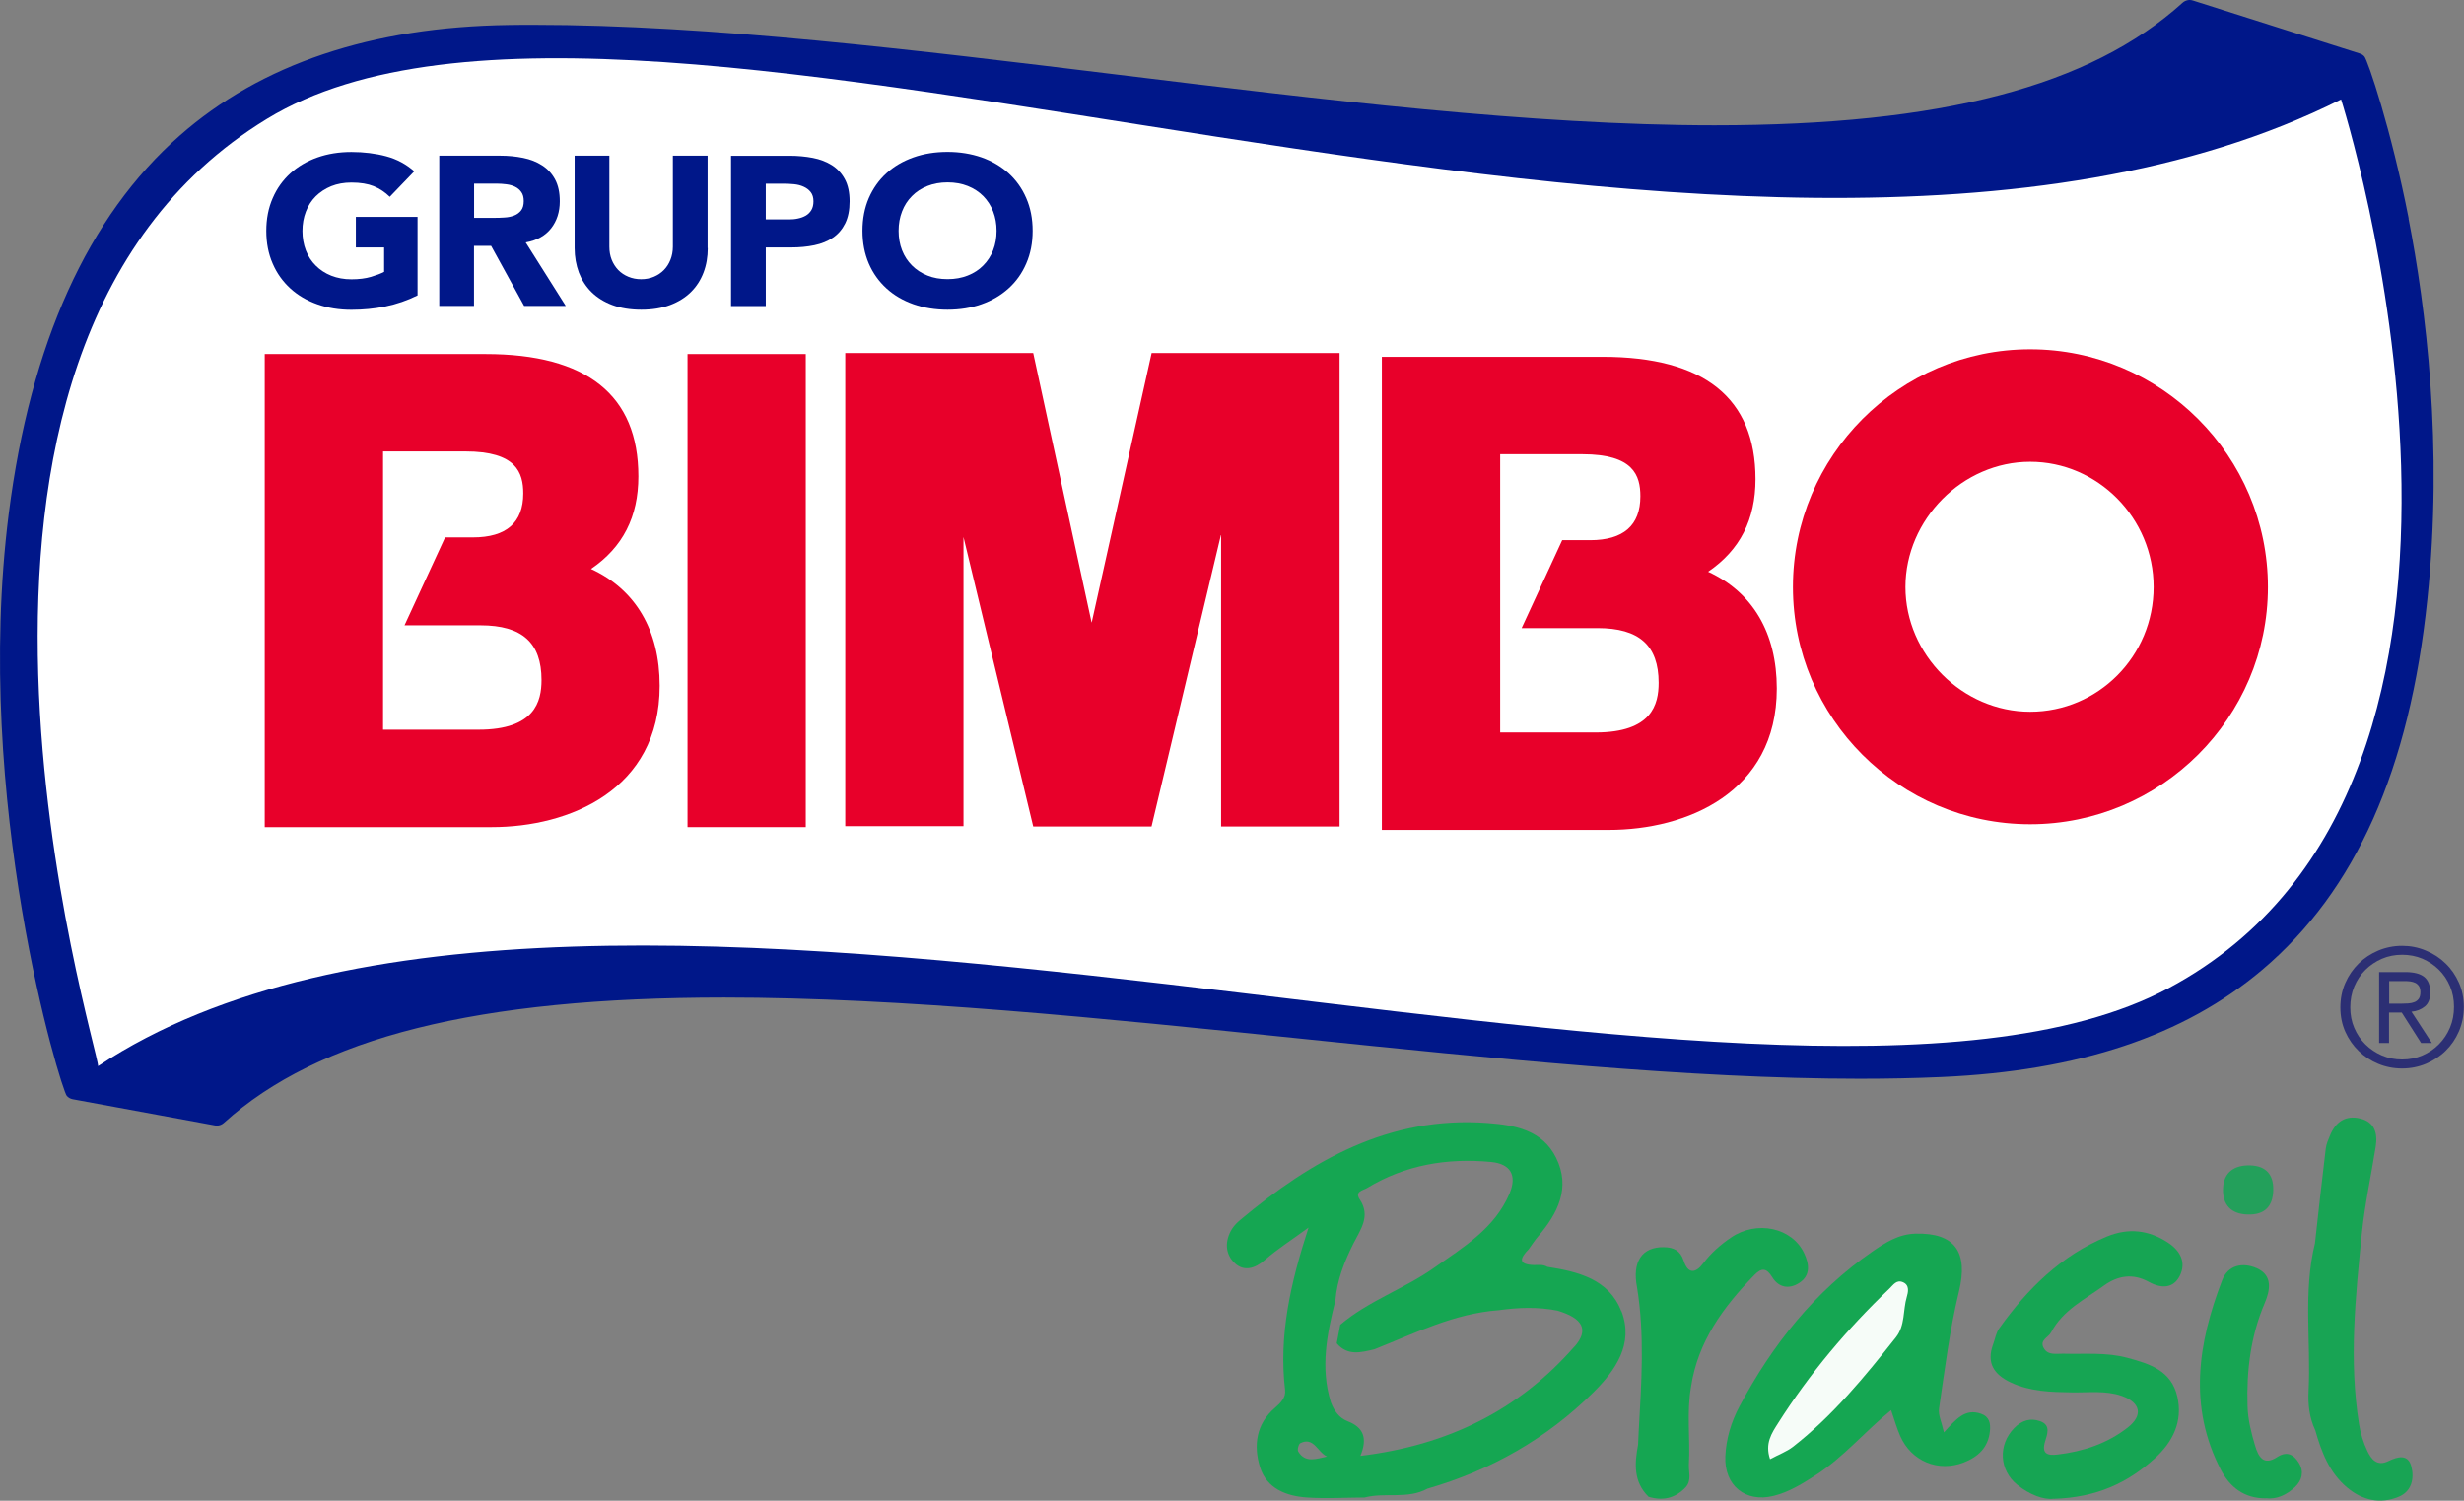
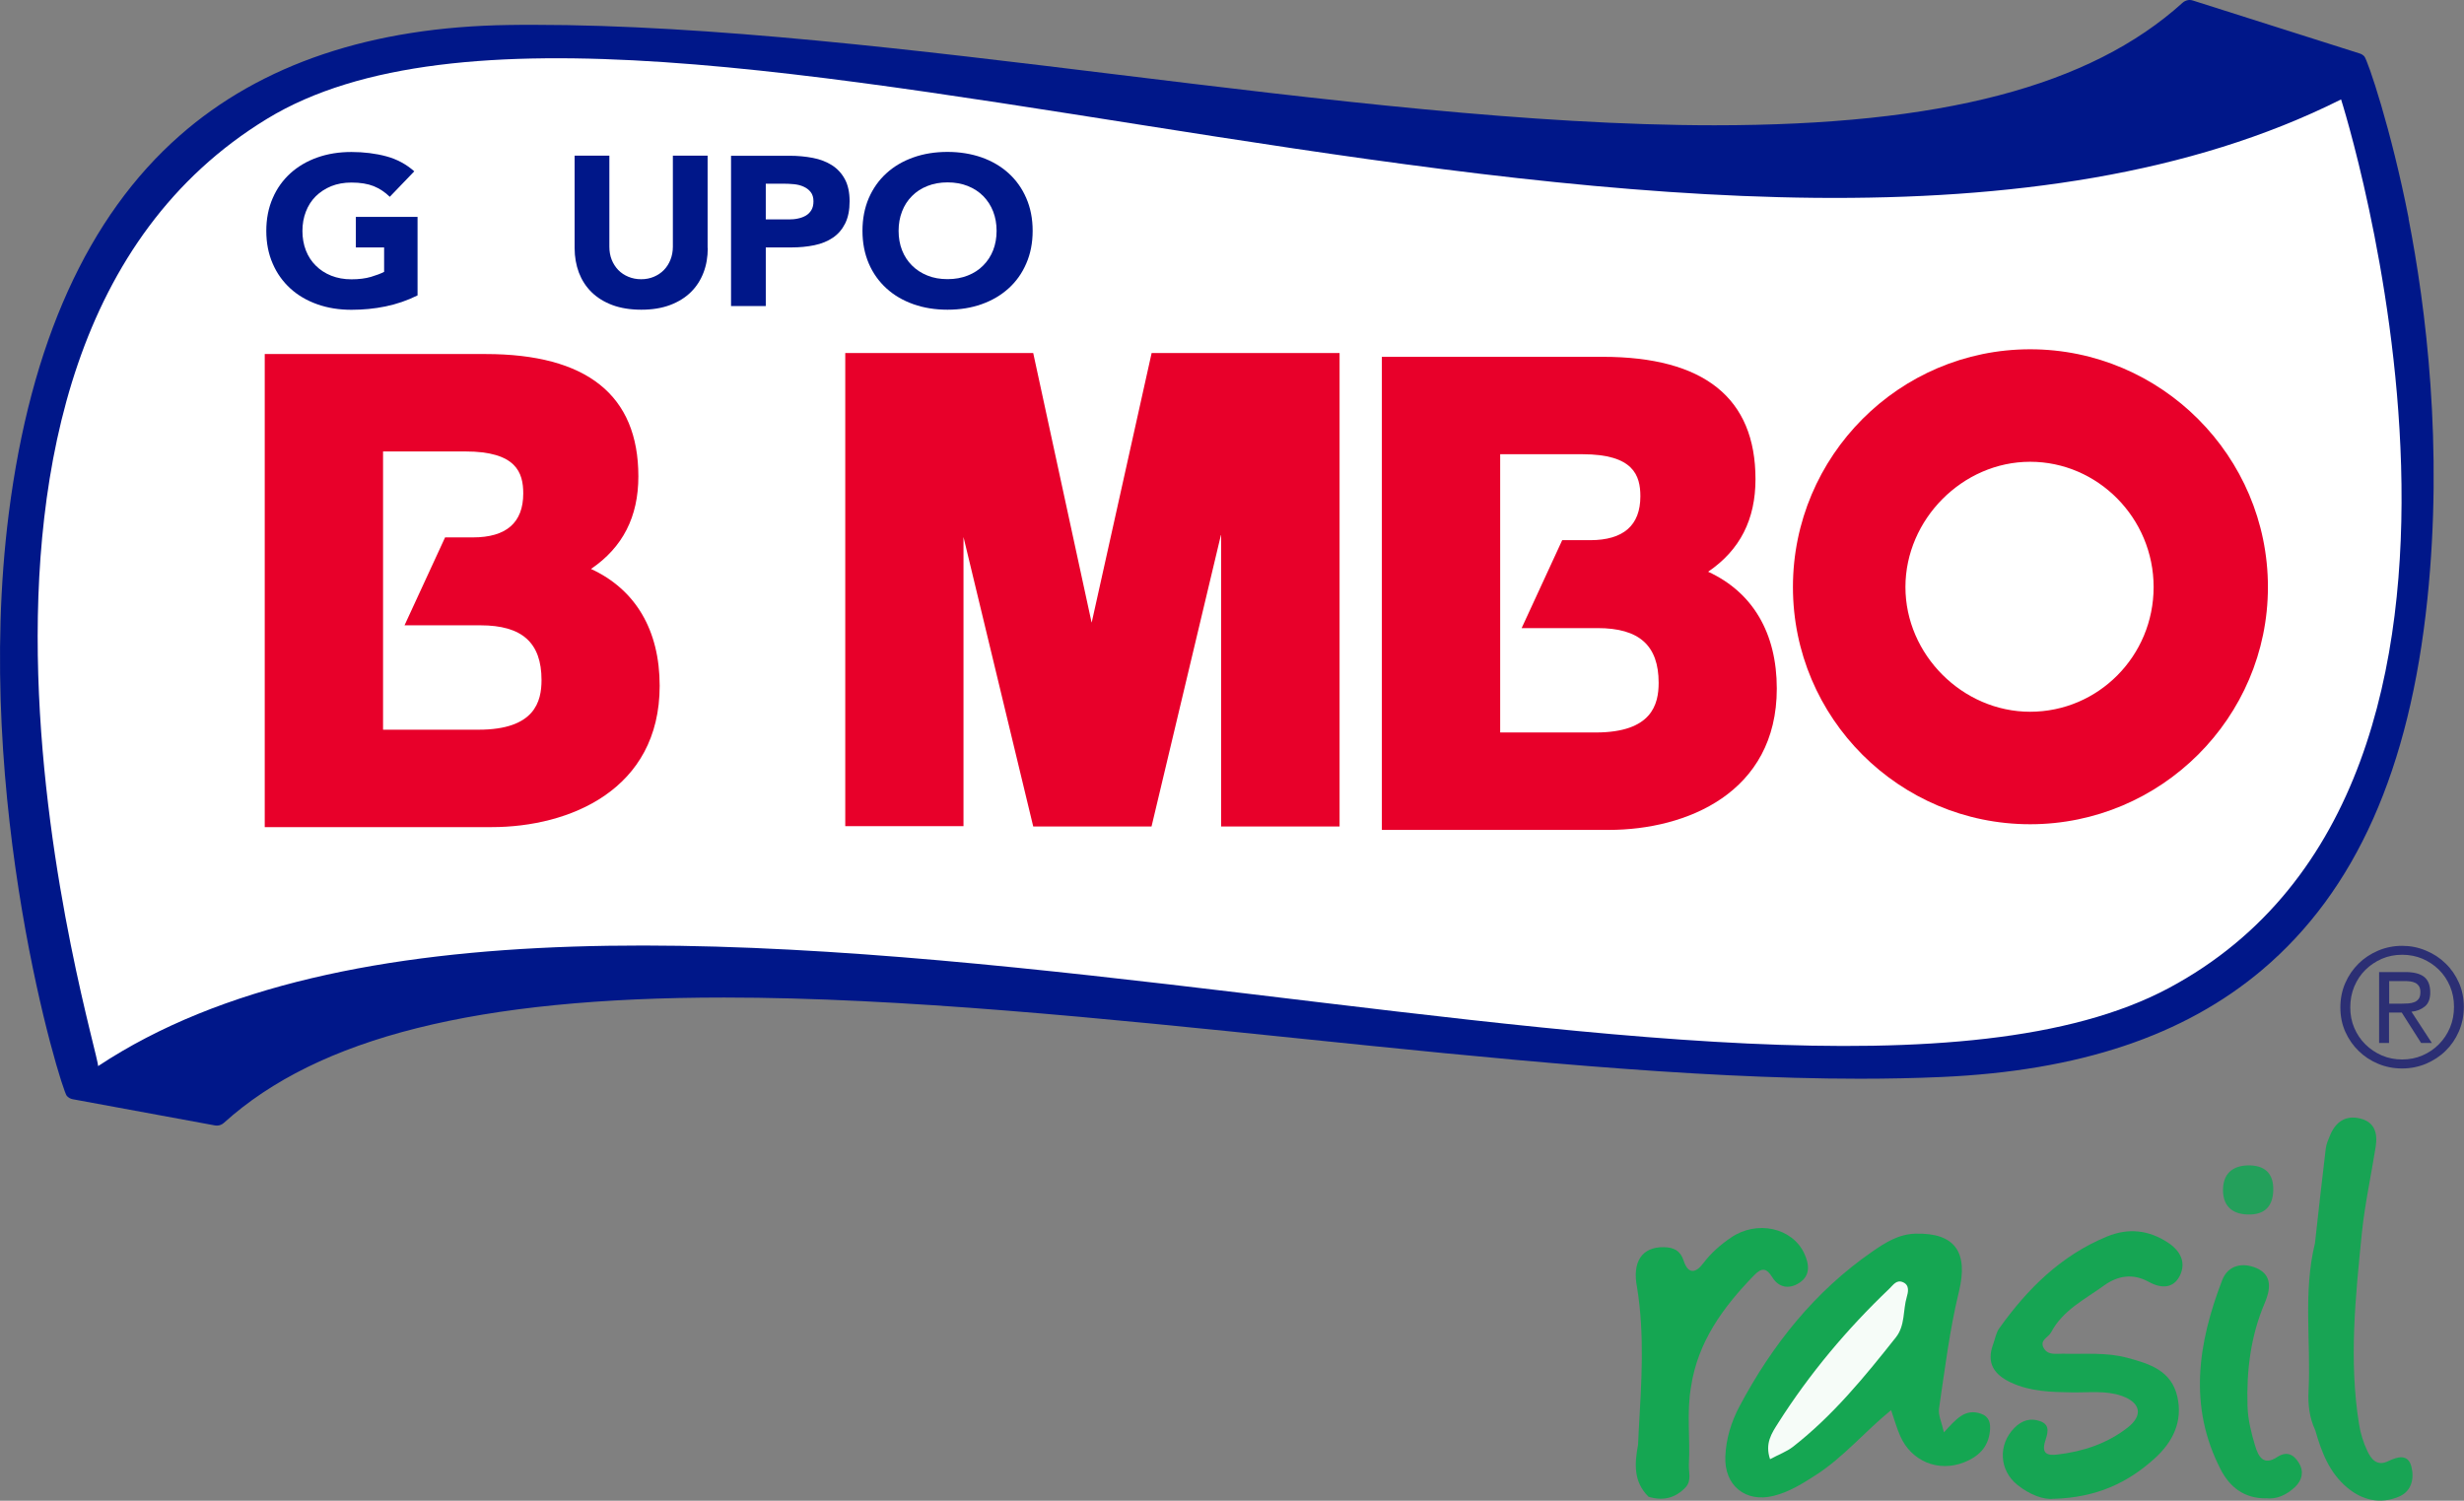
<svg xmlns="http://www.w3.org/2000/svg" id="Camada_1" data-name="Camada 1" viewBox="0 0 300.72 183.17">
  <rect x="0" y="0" width="300.72" height="183.17" fill="#808080" stroke="none" />
  <defs>
    <style>
      .cls-1 {
        fill: #f6fcf8;
      }

      .cls-2 {
        fill: #001789;
      }

      .cls-3 {
        fill: #fff;
      }

      .cls-4 {
        fill: #e8002a;
      }

      .cls-5 {
        fill: #15a652;
      }

      .cls-6 {
        fill: #23a05b;
      }

      .cls-7 {
        fill: #18a454;
      }

      .cls-8 {
        fill: #17a553;
      }

      .cls-9 {
        fill: #16a553;
      }

      .cls-10 {
        fill: #2c2f74;
      }
    </style>
  </defs>
  <path class="cls-5" d="m237.23,174.84c1.5-1.63,2.59-2.98,4.55-2.29,1.02.36,1.18,1.18,1.08,2.13-.2,1.99-1.44,3.13-3.18,3.81-3.13,1.22-6.42-.15-7.77-3.23-.42-.96-.7-1.97-1.11-3.15-3.22,2.62-5.78,5.72-9.14,7.89-1.64,1.06-3.3,2.1-5.2,2.57-3.44.86-6.04-1.27-5.89-4.82.09-2.16.72-4.22,1.74-6.13,3.99-7.49,9.16-13.99,16.19-18.86,1.58-1.09,3.21-2.14,5.29-2.19,4.85-.12,6.45,2.3,5.29,7.07-1.14,4.68-1.72,9.5-2.43,14.27-.12.79.32,1.66.6,2.92Z" />
  <path class="cls-9" d="m250.65,182.92c-1.22.16-2.92-.48-4.43-1.68-2.24-1.8-2.38-4.9-.4-6.94.93-.95,1.98-1.27,3.18-.84,1.34.48.84,1.63.59,2.48-.46,1.53.34,1.72,1.49,1.59,3.15-.37,6.1-1.34,8.61-3.31,1.89-1.48,1.56-3.04-.74-3.85-1.97-.69-4.06-.39-6.1-.43-2.55-.04-5.06-.09-7.44-1.21-2.07-.97-3.01-2.39-2.15-4.68.24-.64.34-1.37.72-1.9,3.44-4.83,7.54-8.91,13.14-11.22,2.63-1.09,5.13-.82,7.51.76,1.51,1,2.19,2.43,1.41,4.01-.79,1.59-2.28,1.58-3.78.76-1.92-1.06-3.76-.8-5.49.45-2.33,1.69-5,2.98-6.44,5.7-.33.63-1.44.94-.91,1.91.52.94,1.53.68,2.38.7,2.63.08,5.26-.2,7.86.51,2.71.73,5.34,1.55,6.07,4.72.7,3.07-.56,5.56-2.77,7.56-3.27,2.96-7.08,4.77-12.31,4.92Z" />
  <path class="cls-5" d="m205.73,181.52c-1.27,1.35-2.79,1.69-4.53,1.16-1.87-1.83-1.71-4.06-1.28-6.35l.08-1.69c.33-5.83.74-11.67-.2-17.49-.63-3.15.6-4.98,3.27-4.93,1.2.02,2.01.41,2.41,1.64.53,1.66,1.46,1.57,2.39.33.95-1.26,2.12-2.28,3.4-3.15,3.14-2.14,7.45-1.21,8.92,1.92.59,1.26.84,2.69-.6,3.62-1.25.81-2.51.57-3.29-.69-.7-1.13-1.28-1.2-2.18-.28-3.78,3.88-6.91,8.12-7.74,13.67-.55,3.15-.08,6.32-.26,9.47-.05.92.36,1.93-.38,2.76Z" />
  <path class="cls-7" d="m282.53,151.75c.43-3.86.85-7.72,1.32-11.58.07-.55.31-1.09.53-1.62.68-1.63,1.89-2.46,3.65-2.04,1.76.42,2.17,1.77,1.92,3.4-.56,3.55-1.34,7.07-1.7,10.64-.78,7.74-1.59,15.5-.34,23.27.18,1.13.54,2.28,1.03,3.31.46.96,1.17,1.87,2.52,1.21,1.13-.54,2.43-.94,2.84.66.37,1.44.04,3.04-1.57,3.69-2.26.92-4.42.42-6.27-1.13-2.18-1.82-3.14-4.36-3.89-6.99-.72-1.53-.91-3.14-.82-4.82.3-6-.68-12.06.78-18.01Z" />
  <path class="cls-8" d="m276.57,182.87c-2.73.04-4.46-1.44-5.52-3.47-4.01-7.71-2.8-15.48.16-23.16.72-1.86,2.52-2.19,4.2-1.46,2.03.89,1.63,2.76.98,4.28-1.72,4.04-2.22,8.23-2.09,12.56.05,1.69.46,3.27.93,4.85.4,1.34,1.04,2.45,2.68,1.37,1.22-.8,2.06-.28,2.67.73.63,1.04.38,2.1-.48,2.92-1.03.97-2.25,1.53-3.54,1.37Z" />
  <path class="cls-6" d="m277.44,145.25c-.04,2.04-1.1,3.04-3.12,2.98-2.03-.05-3.08-1.19-3.01-3.15.07-2.06,1.44-2.9,3.34-2.84,1.87.06,2.84,1.1,2.79,3.01Z" />
-   <path class="cls-5" d="m197.87,160.04c-1.5-3.91-5.28-4.84-9.03-5.42-.52-.33-1.11-.2-1.67-.22-1.98-.08-1.61-.89-.61-1.92.38-.52.73-1.07,1.14-1.55,2.42-2.82,4.02-5.96,2.22-9.61-1.66-3.37-4.99-4.01-8.41-4.26-11.94-.88-21.41,4.53-30.14,11.83-.37.31-.73.67-.99,1.07-.93,1.49-.88,3.12.35,4.24,1.08.99,2.41.66,3.63-.41,1.51-1.33,3.24-2.42,5.34-3.96-2.2,6.78-3.65,13.15-2.86,19.82.11.94-.56,1.59-1.25,2.19-2.29,1.96-2.62,4.58-1.82,7.2.81,2.64,3.21,3.56,5.75,3.73,2.33.16,4.68.01,7.02,0,2.52-.66,5.25.25,7.68-1.08,7.73-2.23,14.53-6.09,20.24-11.75,2.72-2.7,4.96-5.92,3.43-9.91Zm-39.43,17.11c-.13-.22.05-.9.26-1.01,1.65-.82,2.09,1.11,3.26,1.63-1.27.27-2.65.84-3.52-.62Zm33.71-12.8c-6.82,7.8-15.52,12.06-26.12,13.34.9-2.17.37-3.48-1.54-4.22-1.06-.41-1.68-1.29-2.07-2.34,0,0,0,0,0,0-1.3-4.21-.47-8.32.56-12.42.2-2.47,1.09-4.71,2.18-6.9.84-1.69,2.17-3.36.79-5.42-.66-.99.41-1.1.89-1.39,4.67-2.83,9.78-3.69,15.14-3.18,2.38.23,3.19,1.63,2.25,3.85-1.81,4.27-5.63,6.55-9.21,9.07-3.66,2.58-8,4.02-11.45,6.95-.14.75-.29,1.51-.43,2.26h0l.02.02c1.32,1.55,2.96,1.09,4.58.71,4.94-1.96,9.74-4.37,15.18-4.77,2.38-.33,4.76-.42,7.14.05,3.1.92,3.91,2.33,2.1,4.4Z" />
  <path class="cls-1" d="m216.03,178.1c-.66-1.94.21-3.19.98-4.41,3.83-6.03,8.4-11.47,13.57-16.4.49-.47.88-1.14,1.68-.79.83.36.61,1.25.46,1.77-.49,1.64-.18,3.5-1.34,4.96-3.81,4.81-7.69,9.56-12.57,13.36-.75.58-1.69.92-2.77,1.5Z" />
  <g id="layer1">
    <g id="g330">
      <path id="path332" class="cls-2" d="m293.97,26.67c-2.15-10.98-5.01-19.33-5.41-19.78-.15-.17-.34-.29-.56-.36L267.62.06c-.43-.14-.9-.03-1.24.27-11.29,10.21-29.45,14.96-57.15,14.96-22.25,0-47.96-3.14-72.82-6.18-24.45-2.99-49.75-6.08-71.29-6.08-1.01,0-2.02,0-3.02.02-16.74.23-30.25,4.77-40.17,13.5C10.72,26.4,3.71,41.92,1.07,62.68c-4.45,35.09,6.39,70.28,7.08,71.07.19.21.44.36.72.41l17.37,3.2c.07.01.15.02.23.02.31,0,.62-.12.85-.33,11.55-10.44,30.95-15.3,61.06-15.3,21.68,0,46.4,2.55,70.31,5.01,23.38,2.41,47.56,4.9,68.3,4.9h0c3.47,0,6.81-.07,9.95-.21,16.81-.74,29.61-5.02,39.15-13.08,11.41-9.65,18-24.45,20.16-45.23,1.95-18.72-.18-35.6-2.3-46.47" />
    </g>
    <g id="g334">
      <path id="path336" class="cls-3" d="m285.72,12.14s26.55,83.07-21.06,108.47c-48.15,25.69-192.89-30.1-252.69,9.51.15-1.94-26.5-86.9,20.62-115.62,45.61-27.8,179.55,34.49,253.12-2.36" />
    </g>
    <g id="g338">
      <path id="path340" class="cls-4" d="m58.41,89.06h-11.66v-33.96h10.05c6.22,0,7.06,2.59,7.06,5.13,0,3.56-2.07,5.36-6.14,5.36h-3.4l-4.95,10.73h9.27c5.08,0,7.45,2.12,7.45,6.68,0,2.6-.8,6.06-7.68,6.06m13.72-19.62c3.89-2.65,5.78-6.37,5.78-11.3,0-9.91-6.28-14.93-18.66-14.93h-26.94v57.74h27.7c9.46,0,20.5-4.52,20.5-17.25,0-6.79-2.95-11.76-8.38-14.26" />
    </g>
-     <path id="path342" class="cls-4" d="m83.91,100.95h14.43v-57.74h-14.43v57.74Z" />
    <g id="g344">
      <path id="path346" class="cls-4" d="m133.22,75.96l-7.12-32.87h-22.94v57.74h14.43v-35.29l8.51,35.33h14.44l8.49-35.67v35.67h14.46v-57.78h-22.94l-7.31,32.87Z" />
    </g>
    <g id="g348">
      <path id="path350" class="cls-4" d="m194.75,89.4h-11.66v-33.96h10.05c6.22,0,7.06,2.59,7.06,5.13,0,3.56-2.07,5.36-6.14,5.36h-3.4l-4.95,10.73h9.27c5.08,0,7.45,2.12,7.45,6.68,0,2.6-.8,6.06-7.68,6.06m13.72-19.62c3.89-2.65,5.78-6.37,5.78-11.3,0-9.91-6.28-14.93-18.66-14.93h-26.94v57.74h27.7c9.46,0,20.5-4.52,20.5-17.25,0-6.79-2.95-11.76-8.38-14.26" />
    </g>
    <g id="g352">
      <path id="path354" class="cls-4" d="m247.77,86.87c-8.25,0-15.22-6.97-15.22-15.22s6.97-15.29,15.22-15.29,15.07,6.86,15.07,15.29-6.76,15.22-15.07,15.22m0-44.24c-15.96,0-28.95,13.02-28.95,29.02s12.99,28.95,28.95,28.95,29.02-12.99,29.02-28.95-13.02-29.02-29.02-29.02" />
    </g>
    <g id="g356">
      <path id="path358" class="cls-2" d="m50.97,36.05c-1.25.62-2.56,1.07-3.92,1.35-1.36.28-2.75.41-4.16.41-1.5,0-2.89-.22-4.16-.67-1.27-.45-2.37-1.09-3.29-1.93-.92-.84-1.65-1.85-2.16-3.04-.52-1.19-.78-2.52-.78-3.99s.26-2.8.78-3.99c.51-1.19,1.24-2.2,2.16-3.04.93-.84,2.02-1.48,3.29-1.93,1.27-.45,2.65-.67,4.16-.67s2.96.18,4.26.53,2.44.97,3.41,1.83l-2.99,3.11c-.58-.57-1.23-1-1.96-1.3-.73-.29-1.63-.44-2.72-.44-.91,0-1.73.15-2.46.44-.73.3-1.36.71-1.89,1.23-.53.53-.93,1.15-1.21,1.88-.28.72-.42,1.51-.42,2.36s.14,1.65.42,2.37c.28.72.68,1.34,1.21,1.86.53.53,1.16.94,1.89,1.23.74.29,1.55.44,2.46.44s1.72-.1,2.39-.3c.67-.2,1.2-.4,1.6-.61v-2.98h-3.45v-3.73h7.53v9.58Z" />
    </g>
    <g id="g360">
-       <path id="path362" class="cls-2" d="m57.85,26.59h2.5c.38,0,.78-.01,1.21-.04.43-.02.81-.1,1.16-.23.35-.13.63-.33.86-.61.23-.28.34-.67.34-1.17,0-.47-.1-.84-.3-1.11-.2-.28-.45-.49-.76-.64-.31-.15-.66-.25-1.06-.3-.4-.05-.79-.08-1.17-.08h-2.77v4.17Zm-4.24-7.59h7.45c.98,0,1.91.09,2.79.27.88.18,1.65.48,2.31.91.66.42,1.19.99,1.58,1.71.39.72.58,1.61.58,2.68,0,1.29-.35,2.39-1.06,3.3-.71.9-1.74,1.48-3.1,1.72l4.89,7.75h-5.08l-4.03-7.33h-2.09v7.33h-4.24v-18.34Z" />
-     </g>
+       </g>
    <g id="g364">
      <path id="path366" class="cls-2" d="m86.38,30.27c0,1.09-.17,2.09-.52,3-.35.92-.86,1.71-1.54,2.38-.68.67-1.53,1.2-2.54,1.58-1.01.38-2.18.57-3.51.57s-2.52-.19-3.54-.57c-1.01-.38-1.86-.91-2.54-1.58-.68-.67-1.19-1.47-1.54-2.38-.34-.92-.52-1.91-.52-3v-11.27h4.24v11.11c0,.57.09,1.1.28,1.58.19.48.46.9.8,1.26.35.36.76.63,1.24.83.48.2,1,.3,1.56.3s1.08-.1,1.55-.3c.47-.2.88-.47,1.23-.83.34-.35.61-.77.8-1.26.19-.48.29-1.01.29-1.58v-11.11h4.24v11.27Z" />
    </g>
    <g id="g368">
-       <path id="path370" class="cls-2" d="m93.46,26.78h2.83c.38,0,.75-.03,1.1-.11.35-.07.67-.19.95-.35.28-.16.51-.39.68-.67.17-.28.26-.64.26-1.08,0-.46-.11-.84-.34-1.13-.22-.28-.51-.5-.87-.66-.35-.16-.75-.26-1.18-.3-.43-.04-.85-.06-1.25-.06h-2.18v4.35Zm-4.24-7.77h7.15c1,0,1.94.09,2.83.26.89.17,1.66.47,2.33.89.66.42,1.19.99,1.58,1.71.39.72.58,1.62.58,2.7s-.18,1.97-.54,2.7c-.36.72-.86,1.31-1.5,1.74-.63.43-1.39.74-2.26.92-.87.18-1.81.27-2.83.27h-3.1v7.15h-4.24v-18.34Z" />
+       <path id="path370" class="cls-2" d="m93.46,26.78h2.83c.38,0,.75-.03,1.1-.11.35-.07.67-.19.95-.35.28-.16.51-.39.68-.67.17-.28.26-.64.26-1.08,0-.46-.11-.84-.34-1.13-.22-.28-.51-.5-.87-.66-.35-.16-.75-.26-1.18-.3-.43-.04-.85-.06-1.25-.06h-2.18v4.35Zm-4.24-7.77h7.15c1,0,1.94.09,2.83.26.89.17,1.66.47,2.33.89.66.42,1.19.99,1.58,1.71.39.72.58,1.62.58,2.7s-.18,1.97-.54,2.7c-.36.72-.86,1.31-1.5,1.74-.63.43-1.39.74-2.26.92-.87.18-1.81.27-2.83.27h-3.1v7.15h-4.24v-18.34" />
    </g>
    <g id="g372">
      <path id="path374" class="cls-2" d="m109.67,28.17c0,.86.14,1.65.42,2.37.28.72.69,1.34,1.21,1.86.53.53,1.16.94,1.89,1.23.73.3,1.55.44,2.46.44s1.73-.15,2.46-.44c.74-.29,1.37-.7,1.89-1.23.53-.53.93-1.15,1.21-1.86.28-.72.42-1.51.42-2.37s-.14-1.63-.42-2.36c-.28-.72-.69-1.35-1.21-1.88-.53-.53-1.16-.94-1.89-1.23-.73-.29-1.55-.44-2.46-.44s-1.73.15-2.46.44c-.74.29-1.37.7-1.89,1.23-.53.53-.93,1.15-1.21,1.88-.28.72-.42,1.51-.42,2.36m-4.41,0c0-1.47.26-2.8.77-3.99.52-1.19,1.24-2.21,2.16-3.04.92-.84,2.02-1.48,3.29-1.93,1.27-.45,2.66-.67,4.16-.67s2.89.23,4.16.67c1.27.45,2.36,1.09,3.29,1.93.92.84,1.65,1.85,2.16,3.04.52,1.19.78,2.52.78,3.99s-.26,2.8-.78,3.99c-.51,1.19-1.24,2.21-2.16,3.04-.93.84-2.02,1.48-3.29,1.93-1.27.45-2.66.67-4.16.67s-2.89-.22-4.16-.67c-1.27-.45-2.37-1.09-3.29-1.93-.92-.84-1.65-1.85-2.16-3.04-.51-1.19-.77-2.52-.77-3.99" />
    </g>
    <g id="g376">
      <path id="path378" class="cls-10" d="m291.59,122.5h1.49c.3,0,.58-.01.86-.03.28-.02.53-.08.75-.17.22-.09.4-.24.52-.42.13-.19.19-.46.19-.8,0-.3-.06-.53-.17-.71-.12-.18-.27-.32-.45-.41-.19-.09-.4-.15-.63-.18-.24-.03-.47-.04-.69-.04h-1.87v2.77Zm-1.21-3.86h3.17c1.05,0,1.82.2,2.31.59s.74,1.03.74,1.9c0,.78-.22,1.35-.66,1.71-.44.36-.98.58-1.63.64l2.49,3.82h-1.31l-2.37-3.72h-1.55v3.72h-1.21v-8.66Zm-3.54,4.32c0,.9.16,1.73.49,2.5.33.77.78,1.44,1.36,2.01.58.57,1.25,1.02,2.01,1.35.77.33,1.59.49,2.47.49s1.71-.16,2.47-.49,1.44-.78,2.01-1.36c.58-.58,1.03-1.26,1.36-2.04.33-.79.49-1.63.49-2.54s-.16-1.73-.49-2.51c-.33-.78-.78-1.45-1.36-2.02-.58-.57-1.25-1.01-2.01-1.34-.76-.32-1.59-.48-2.47-.48s-1.71.16-2.47.49c-.76.33-1.43.78-2.01,1.35-.58.57-1.03,1.25-1.36,2.03-.33.79-.49,1.64-.49,2.56m-1.21,0c0-1.07.2-2.07.6-2.98.4-.92.95-1.71,1.63-2.38.68-.67,1.48-1.19,2.39-1.58.91-.38,1.88-.58,2.91-.58s1.99.19,2.91.58c.92.38,1.72.9,2.4,1.57.69.66,1.23,1.45,1.63,2.35s.6,1.89.6,2.95-.2,2.07-.6,2.99c-.4.92-.94,1.71-1.63,2.38-.68.67-1.49,1.19-2.4,1.58-.92.38-1.89.57-2.91.57s-2-.19-2.91-.57c-.91-.38-1.71-.9-2.39-1.57-.68-.66-1.23-1.45-1.63-2.35-.4-.9-.6-1.89-.6-2.95" />
    </g>
  </g>
</svg>